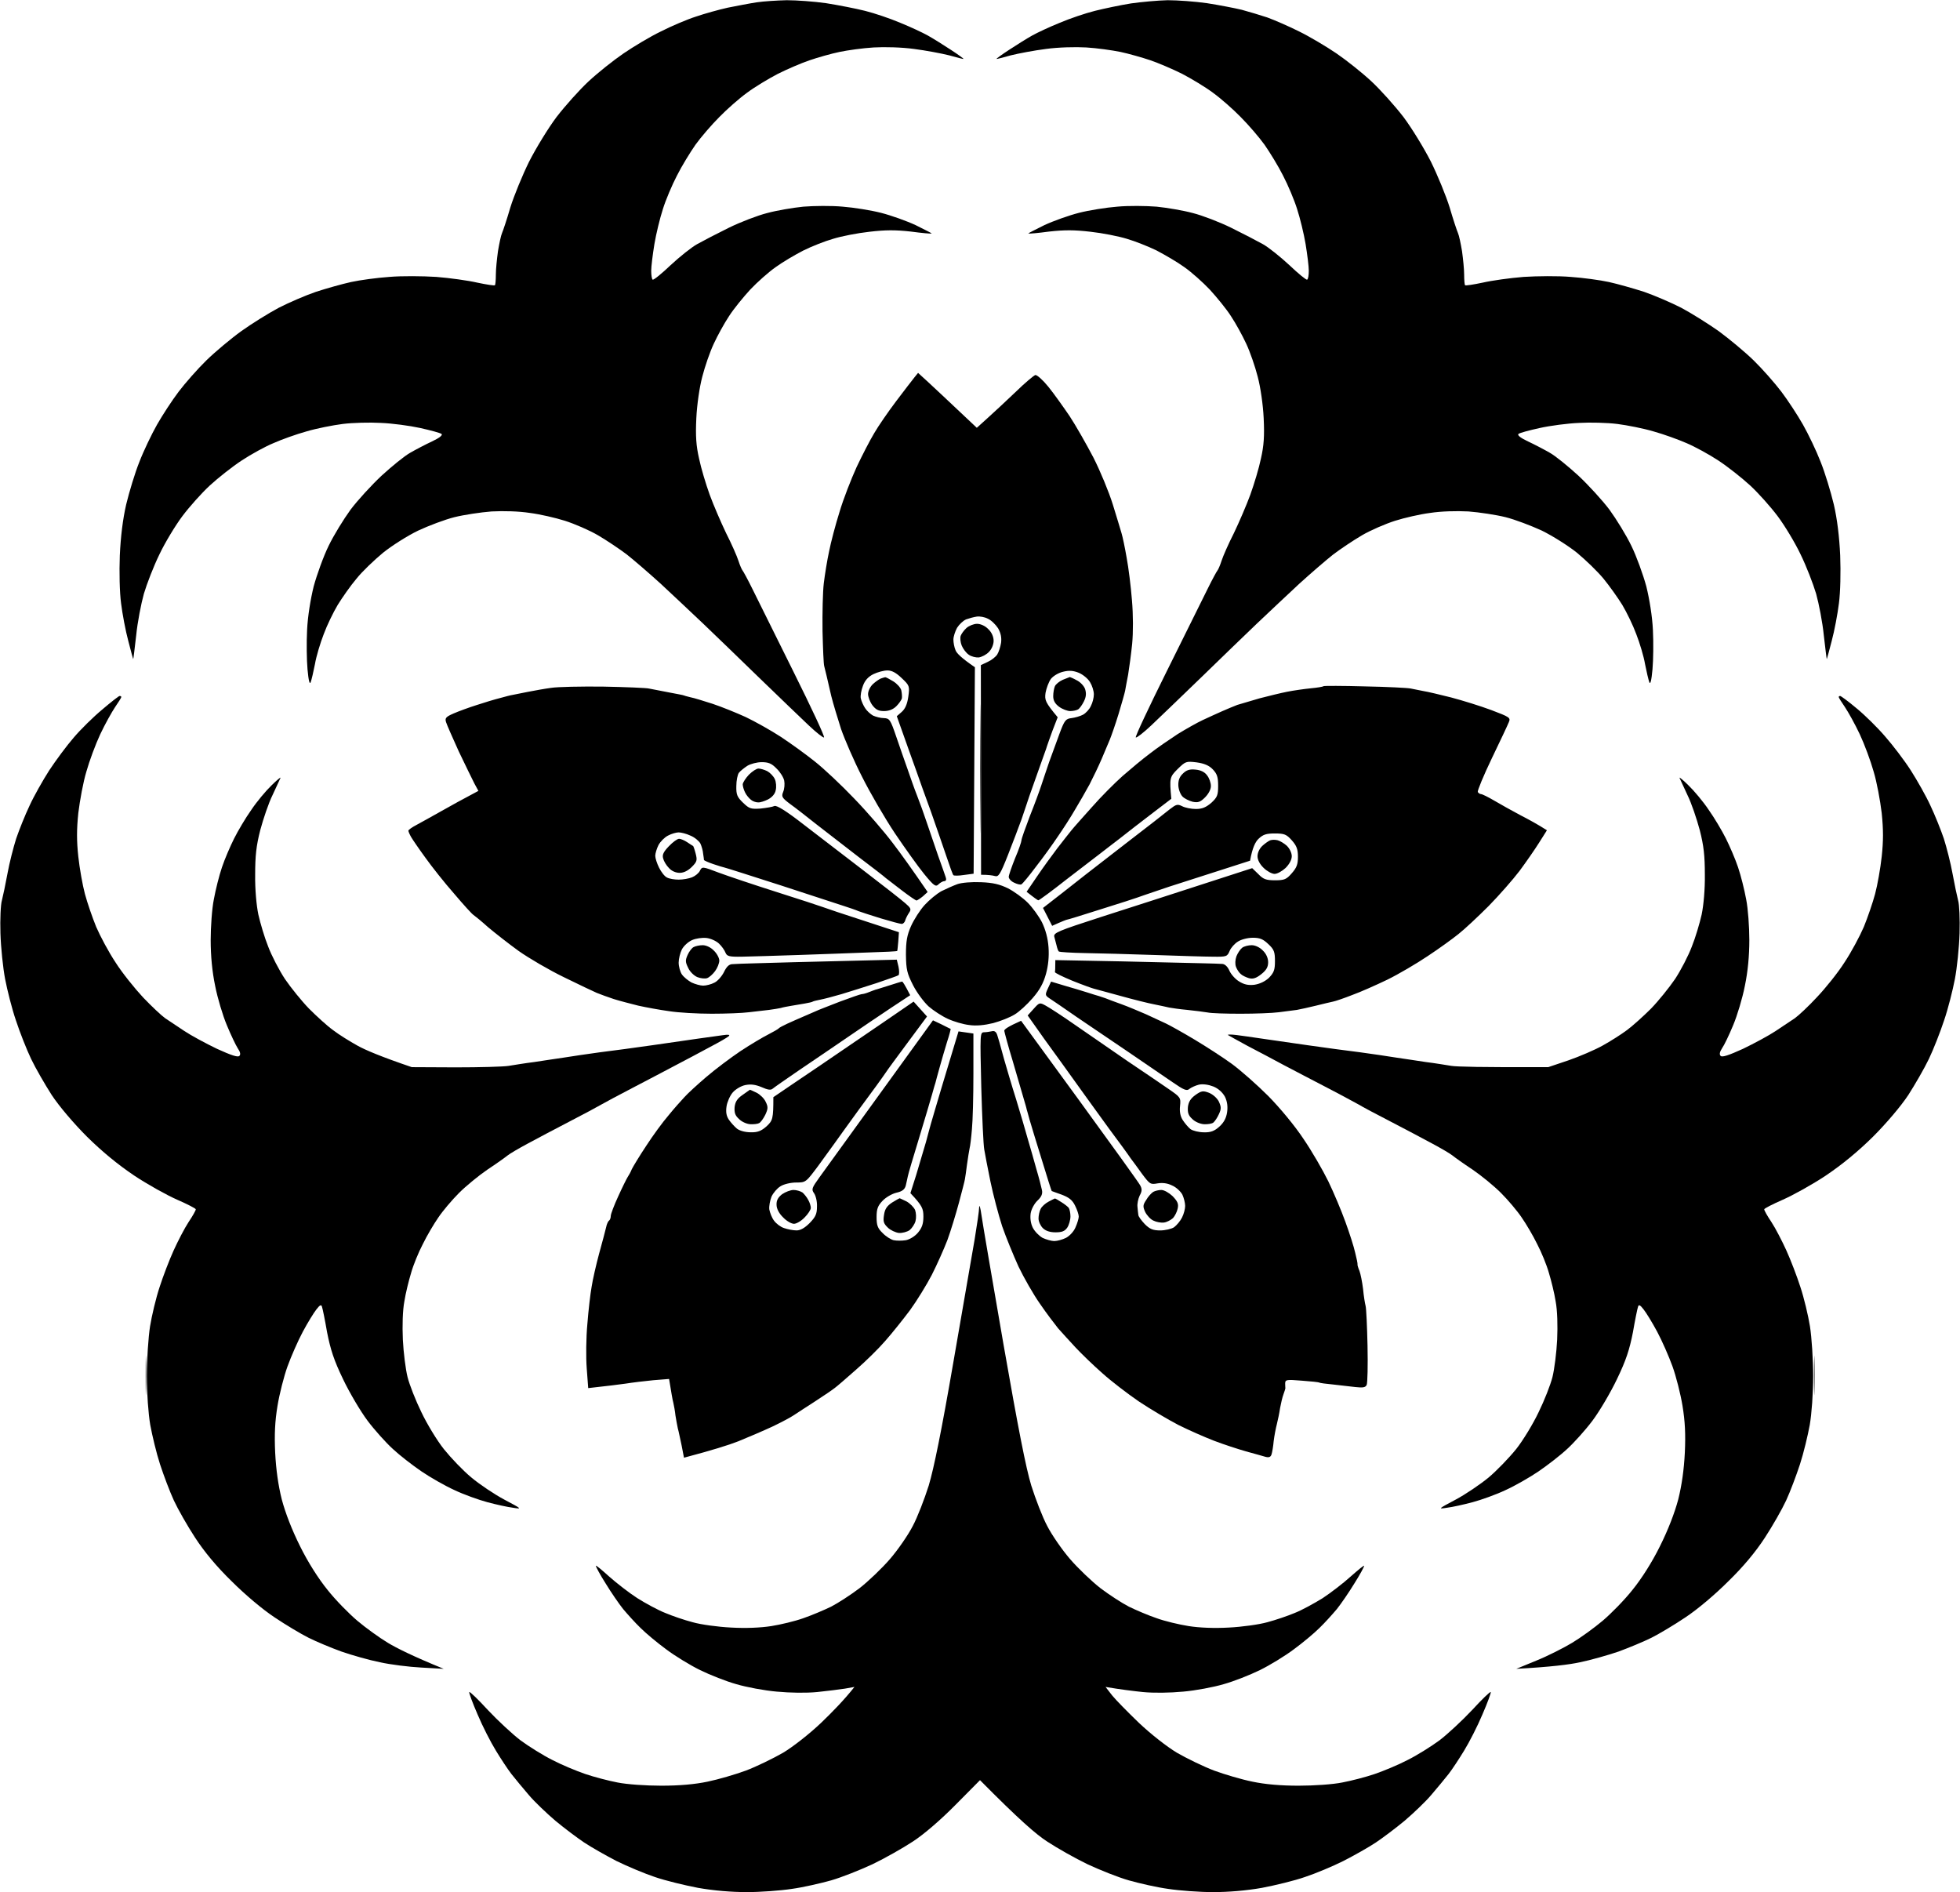
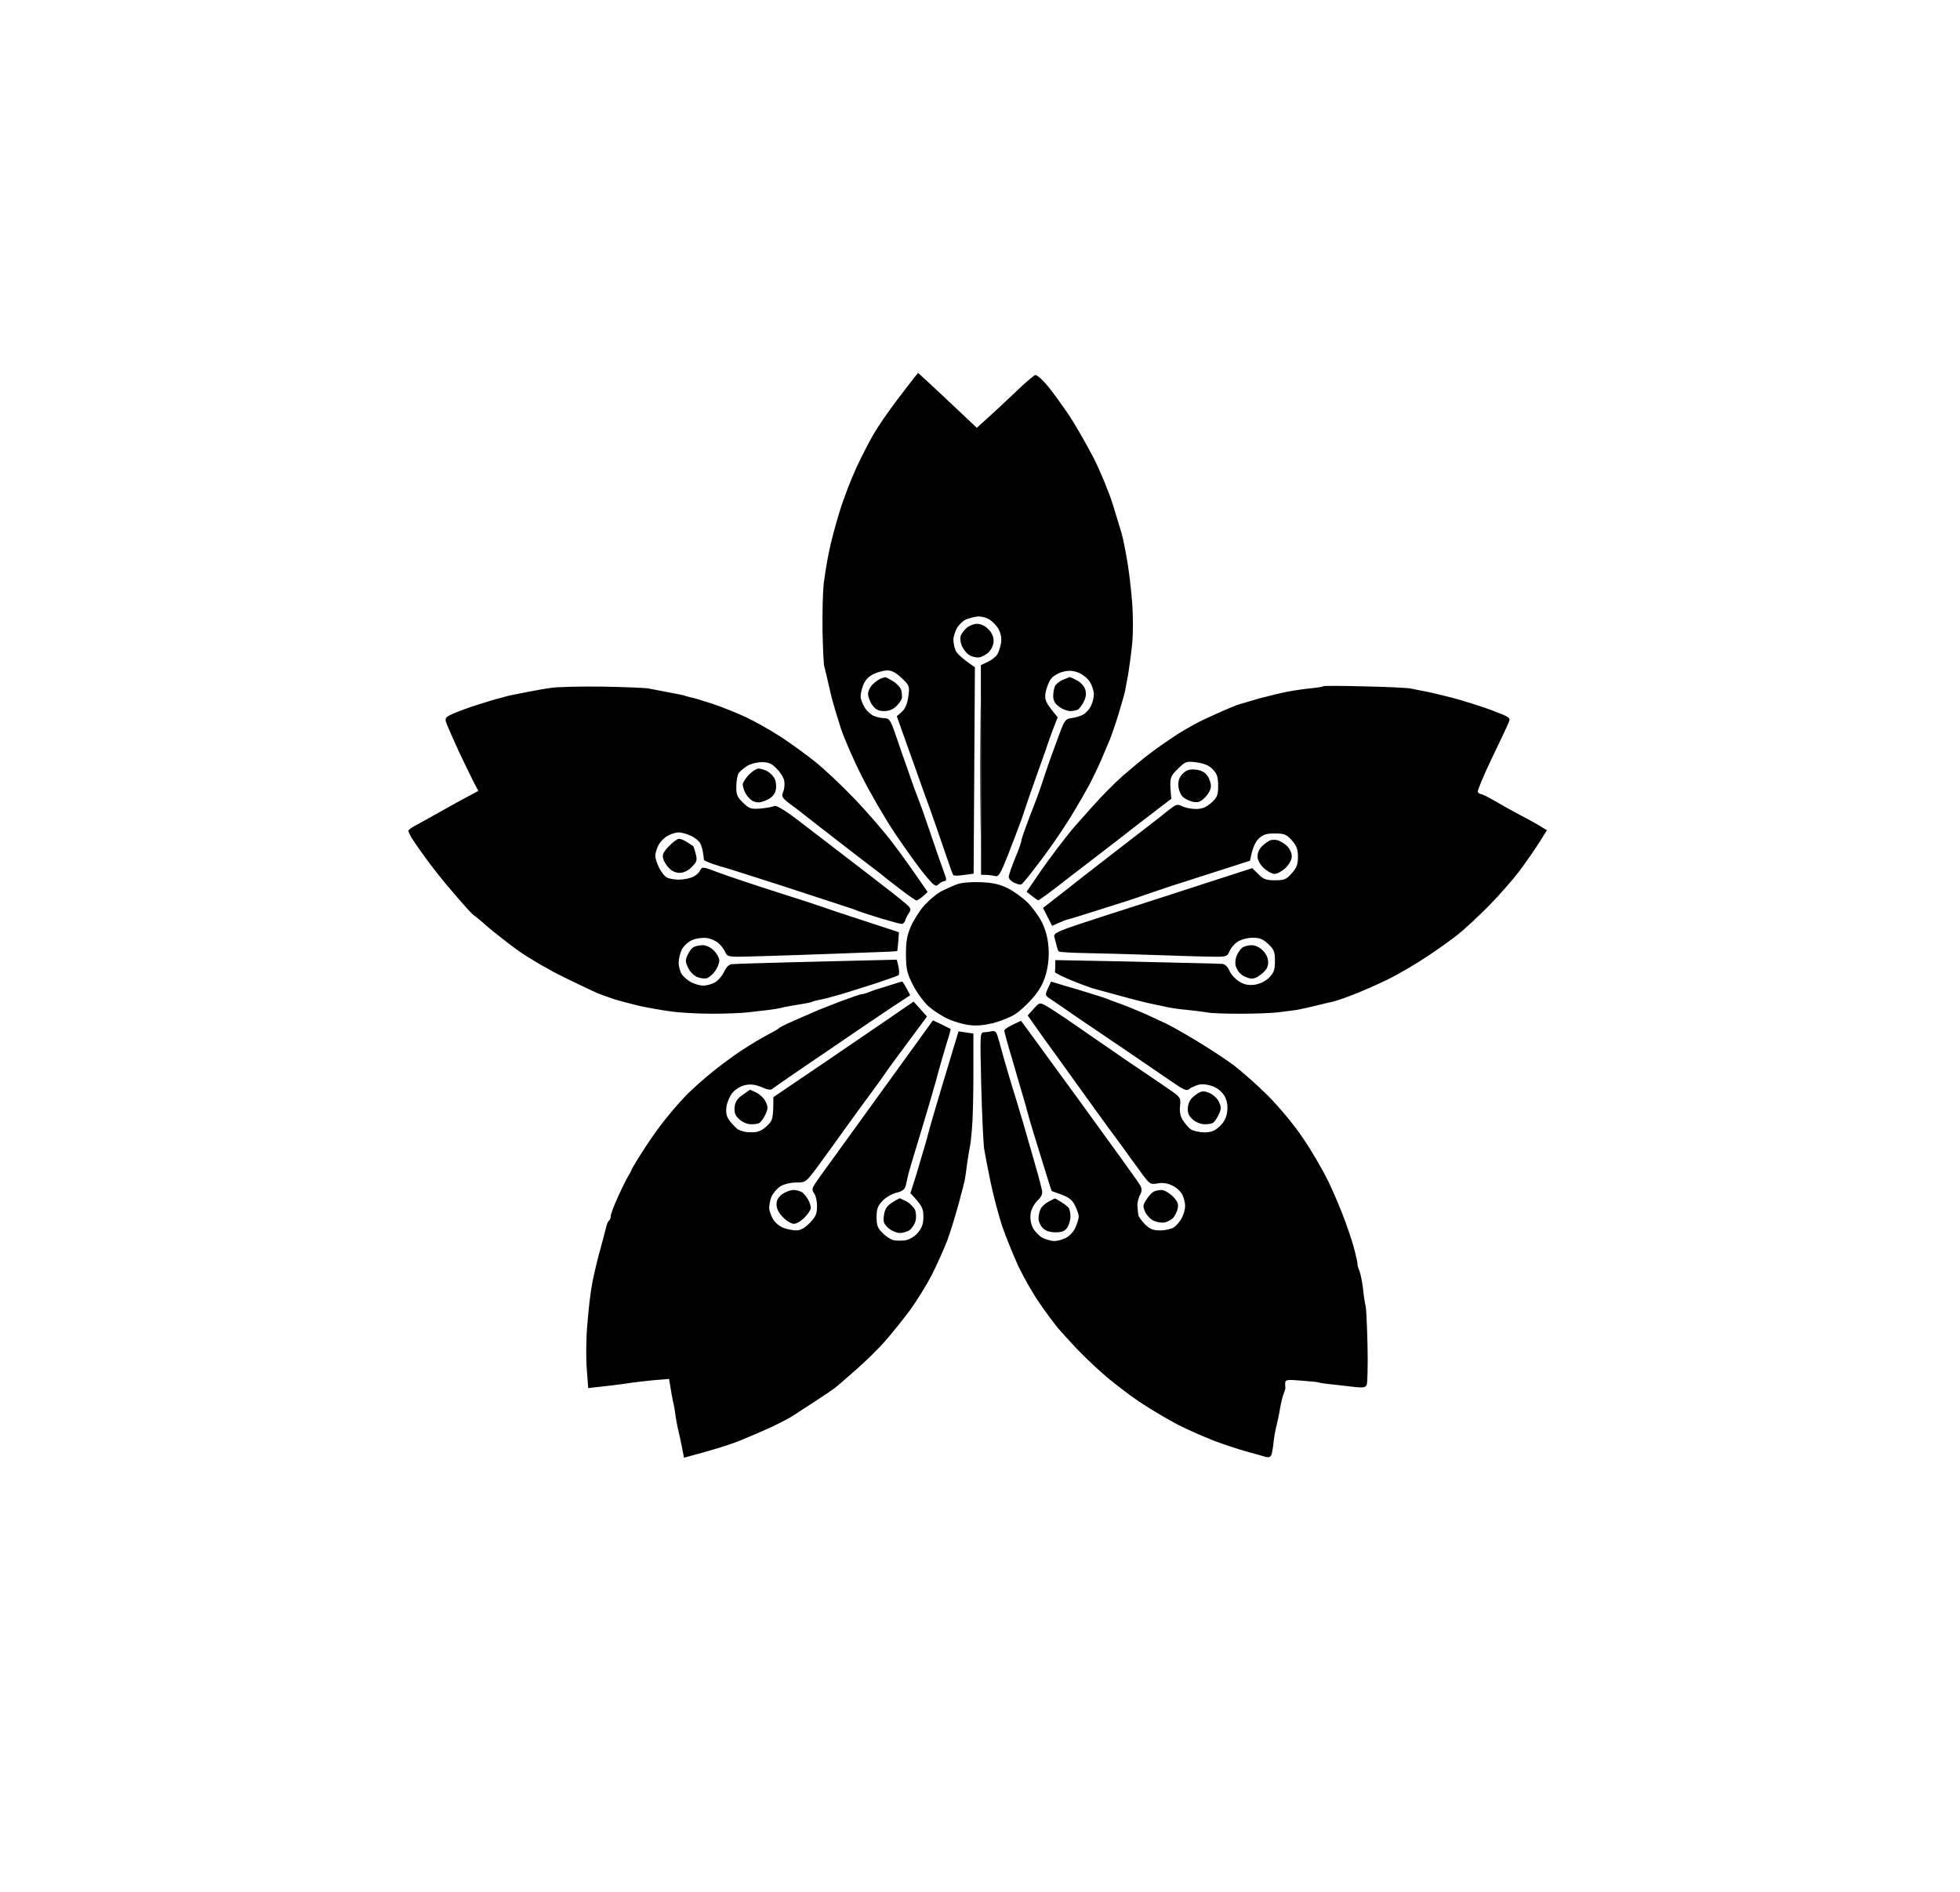
<svg xmlns="http://www.w3.org/2000/svg" version="1.2" viewBox="0 0 921 889" width="921" height="889">
  <style>.a{opacity:1}.b{opacity:.5}.c{opacity:.7}</style>
-   <path class="a" d="m369.7 0.1c4.6 0 12.9 0.6 18.5 1.4 5.7 0.9 13.9 2.5 18.3 3.6 4.4 1.1 11.8 3.6 16.5 5.6 4.7 1.9 10.5 4.6 13 6 2.5 1.4 7.3 4.4 10.8 6.7 3.4 2.2 6.1 4.2 6 4.3-0.2 0.1-3.2-0.7-6.8-1.7-3.6-0.9-11-2.3-16.5-3-5.8-0.8-13.8-1-19-0.7-5 0.3-12.2 1.3-16 2.1-3.9 0.8-10.2 2.6-14 3.9-3.9 1.3-10.6 4.2-15 6.4-4.4 2.3-10.9 6.2-14.5 8.9-3.6 2.6-9.4 7.7-13 11.4-3.6 3.6-8.6 9.4-11.2 13-2.5 3.6-6.5 10.1-8.7 14.5-2.3 4.4-5.3 11.5-6.6 15.7-1.4 4.3-3.2 11.7-4 16.5-0.8 4.9-1.5 10.5-1.5 12.5 0 2.1 0.3 4 0.7 4.2 0.5 0.2 4.2-2.8 8.4-6.8 4.2-3.9 9.8-8.4 12.5-9.9 2.7-1.5 9.4-5 14.9-7.7 5.5-2.7 13.6-5.8 18-6.9 4.4-1.2 12-2.5 17-3 4.9-0.4 13.3-0.5 18.5 0 5.2 0.4 13.3 1.7 18 2.9 4.7 1.2 12 3.8 16.3 5.8 4.2 2.1 7.6 3.8 7.5 3.9-0.2 0.2-4.6-0.2-9.8-0.9-7.3-0.8-11.8-0.8-19.5 0.1-5.5 0.6-13.2 2.1-17 3.3-3.9 1.1-10.2 3.6-14 5.5-3.9 2-9.7 5.4-13 7.8-3.3 2.3-8.7 7.1-12 10.6-3.3 3.6-7.8 9.1-9.9 12.4-2.2 3.3-5.4 9.1-7.2 13-1.8 3.8-4.2 10.8-5.4 15.5-1.3 4.9-2.5 13.1-2.8 19.5-0.4 8.4-0.1 12.9 1.3 19 0.9 4.4 3.2 12 5 17 1.8 4.9 5.3 13 7.7 18 2.5 4.9 5.1 10.8 5.8 13 0.7 2.2 1.6 4.2 1.9 4.5 0.3 0.3 2.5 4.3 4.8 9 2.3 4.7 11 22.1 19.2 38.7 8.3 16.7 14.8 30.5 14.3 30.8-0.4 0.2-3.6-2.3-7.2-5.7-3.6-3.4-14-13.4-23.1-22.2-9.1-8.9-21.1-20.4-26.5-25.6-5.5-5.2-14.4-13.6-19.9-18.7-5.5-5-12.7-11.2-16-13.8-3.3-2.5-9.4-6.6-13.5-9-4.1-2.4-11.1-5.4-15.5-6.8-4.4-1.4-11.8-3.1-16.5-3.7-5.2-0.8-12.2-1-18-0.7-5.2 0.4-13.1 1.6-17.5 2.7-4.4 1.1-12.1 4-17 6.3-5 2.4-12.4 7.1-16.5 10.4-4.1 3.4-9.8 8.8-12.5 12.2-2.8 3.3-6.7 8.9-8.8 12.3-2.1 3.5-5.1 9.7-6.6 13.8-1.6 4.1-3.5 10.4-4.1 14-0.7 3.6-1.6 7.4-2 8.5-0.5 1.3-1-0.6-1.5-6-0.4-4.4-0.5-12.7-0.2-18.5 0.3-6.4 1.6-14.4 3.1-20.5 1.5-5.5 4.6-14.1 7-19 2.4-5 7.1-12.6 10.3-17 3.3-4.4 9.9-11.6 14.6-16 4.8-4.4 10.8-9.3 13.5-10.8 2.6-1.5 7.2-3.9 10.2-5.3 3.4-1.6 5.1-2.9 4.5-3.5-0.6-0.5-5.1-1.7-10-2.8-5-1.1-13.3-2.2-18.5-2.4-5.2-0.3-13.3-0.1-18 0.5-4.7 0.6-12.3 2.1-17 3.5-4.7 1.3-11.7 3.8-15.5 5.5-3.9 1.6-10.6 5.3-15 8.2-4.4 2.9-11.1 8.2-14.9 11.7-3.8 3.5-9.6 10-12.9 14.4-3.3 4.4-8.2 12.5-10.8 18-2.7 5.5-5.9 13.8-7.3 18.5-1.3 4.7-3 13.4-3.6 19.5-0.7 6-1.3 11.1-1.4 11.2 0 0.1-1.1-3.7-2.3-8.5-1.3-4.8-2.8-12.8-3.4-17.7-0.7-5.2-0.9-14.7-0.6-22.5 0.4-8.8 1.4-17.1 3-24 1.4-5.8 4.1-14.8 6.2-20 2-5.2 5.8-13.1 8.3-17.5 2.5-4.4 7-11.3 10.1-15.4 3.1-4.1 9-10.8 13.1-14.8 4.1-4 11.5-10.2 16.5-13.8 4.9-3.5 12.8-8.4 17.5-10.9 4.7-2.4 12.5-5.8 17.5-7.5 4.9-1.6 12.4-3.7 16.5-4.6 4.1-0.9 12.2-2 18-2.4 5.8-0.5 15.7-0.4 22 0 6.3 0.5 15 1.7 19.3 2.7 4.3 0.9 8 1.5 8.3 1.2 0.2-0.3 0.4-2.5 0.4-5 0-2.5 0.5-7.4 1-11 0.6-3.6 1.4-7.4 1.9-8.5 0.5-1.1 2.3-6.5 3.9-12 1.7-5.5 5.7-15.2 8.8-21.5 3.2-6.3 9-15.8 12.9-21 4-5.2 10.8-12.8 15.1-16.8 4.3-4 11.7-9.9 16.4-13.1 4.7-3.2 12.5-7.9 17.5-10.3 4.9-2.5 12.4-5.7 16.5-7 4.1-1.4 10.9-3.3 15-4.2 4.1-0.8 10.2-2 13.5-2.5 3.3-0.5 9.7-0.9 14.2-1zm179 0c4.6 0 12.9 0.6 18.5 1.4 5.7 0.9 13 2.3 16.3 3.1 3.3 0.9 8.7 2.5 12 3.6 3.3 1.2 10 4.1 15 6.6 4.9 2.4 12.8 7.1 17.5 10.3 4.7 3.2 12.1 9.1 16.4 13.1 4.3 4 11.1 11.6 15.1 16.8 3.9 5.2 9.7 14.7 12.9 21 3.1 6.3 7.1 16 8.8 21.5 1.6 5.5 3.4 10.9 3.9 12 0.5 1.1 1.3 4.9 1.9 8.5 0.5 3.6 1 8.5 1 11 0 2.5 0.2 4.7 0.4 5 0.3 0.3 4-0.3 8.3-1.2 4.3-1 13-2.2 19.3-2.7 6.3-0.4 16.2-0.5 22 0 5.8 0.4 13.9 1.5 18 2.4 4.1 0.9 11.5 3 16.5 4.6 4.9 1.7 12.8 5.1 17.5 7.5 4.7 2.5 12.5 7.4 17.5 10.9 4.9 3.6 12.4 9.8 16.5 13.8 4.1 4 10 10.7 13.1 14.8 3.1 4.1 7.6 11 10.1 15.4 2.5 4.4 6.3 12.3 8.3 17.5 2.1 5.2 4.8 14.2 6.2 20 1.6 6.9 2.6 15.2 3 24 0.3 7.8 0.1 17.3-0.6 22.5-0.6 4.9-2.1 12.9-3.4 17.7-1.2 4.8-2.3 8.6-2.3 8.5-0.1-0.1-0.7-5.2-1.4-11.2-0.6-6.1-2.3-14.8-3.6-19.5-1.4-4.7-4.6-13-7.3-18.5-2.6-5.5-7.5-13.6-10.8-18-3.3-4.4-9.1-10.9-12.9-14.4-3.8-3.5-10.5-8.8-14.9-11.7-4.4-2.9-11.2-6.6-15-8.2-3.9-1.7-10.8-4.2-15.5-5.5-4.7-1.4-12.3-2.9-17-3.5-4.7-0.6-12.8-0.8-18-0.5-5.2 0.2-13.6 1.3-18.5 2.4-5 1.1-9.5 2.3-10 2.8-0.6 0.6 1.1 1.9 4.5 3.5 3 1.4 7.6 3.8 10.2 5.3 2.7 1.5 8.7 6.4 13.5 10.8 4.7 4.4 11.3 11.6 14.6 16 3.2 4.4 7.9 12 10.3 17 2.4 4.9 5.5 13.5 7 19 1.5 6.1 2.8 14.1 3.1 20.5 0.3 5.8 0.2 14.1-0.2 18.5-0.5 5.4-1 7.3-1.5 6-0.4-1.1-1.3-4.9-2-8.5-0.6-3.6-2.5-9.9-4.1-14-1.5-4.1-4.5-10.3-6.6-13.8-2.1-3.4-6.1-9-8.8-12.3-2.8-3.4-8.4-8.8-12.5-12.2-4.1-3.3-11.6-8-16.5-10.4-5-2.3-12.6-5.2-17-6.3-4.4-1.1-12.3-2.3-17.5-2.7-5.8-0.3-12.8-0.1-18 0.7-4.7 0.6-12.1 2.3-16.5 3.7-4.4 1.4-11.4 4.4-15.5 6.8-4.1 2.4-10.2 6.5-13.5 9-3.3 2.6-10.5 8.8-16 13.8-5.5 5.1-14.4 13.5-19.9 18.7-5.4 5.2-17.4 16.7-26.5 25.6-9.1 8.8-19.5 18.8-23.1 22.2-3.6 3.4-6.8 5.9-7.3 5.7-0.4-0.3 6.1-14.1 14.4-30.8 8.2-16.6 16.9-34 19.2-38.7 2.3-4.7 4.5-8.7 4.8-9 0.3-0.3 1.2-2.3 1.9-4.5 0.7-2.2 3.3-8.1 5.8-13 2.4-5 5.9-13.1 7.7-18 1.8-5 4.1-12.6 5-17 1.4-6.1 1.7-10.6 1.3-19-0.3-6.4-1.5-14.6-2.8-19.5-1.2-4.7-3.6-11.7-5.4-15.5-1.8-3.9-5-9.7-7.2-13-2.1-3.3-6.6-8.8-9.9-12.4-3.3-3.5-8.7-8.3-12-10.6-3.3-2.4-9.2-5.8-13-7.8-3.9-1.9-10.2-4.4-14-5.5-3.9-1.2-11.5-2.7-17-3.3-7.7-0.9-12.2-0.9-19.5-0.1-5.2 0.7-9.6 1.1-9.8 0.9-0.1-0.1 3.3-1.8 7.5-3.9 4.3-2 11.6-4.6 16.3-5.8 4.7-1.2 12.8-2.5 18-2.9 5.2-0.5 13.5-0.4 18.5 0 4.9 0.5 12.6 1.8 17 3 4.4 1.1 12.5 4.2 18 6.9 5.5 2.7 12.2 6.2 14.9 7.7 2.7 1.5 8.3 6 12.5 9.9 4.2 4 7.9 7 8.3 6.8 0.5-0.2 0.8-2.1 0.8-4.2 0-2-0.7-7.6-1.5-12.5-0.8-4.8-2.6-12.2-4-16.5-1.3-4.2-4.3-11.3-6.6-15.7-2.2-4.4-6.2-10.9-8.7-14.5-2.6-3.6-7.6-9.4-11.2-13-3.6-3.7-9.4-8.8-13-11.4-3.6-2.7-10.1-6.6-14.5-8.9-4.4-2.2-11.2-5.1-15-6.4-3.9-1.3-10.2-3.1-14-3.9-3.9-0.8-11.1-1.8-16-2.1-5.2-0.3-13.2-0.1-19 0.7-5.5 0.7-12.9 2.1-16.5 3-3.6 1-6.6 1.8-6.8 1.7-0.1-0.1 2.6-2.1 6-4.3 3.5-2.3 8.3-5.3 10.8-6.7 2.5-1.4 8.3-4.1 13-6 4.7-2 12.1-4.5 16.5-5.6 4.4-1.1 12-2.7 17-3.5 4.9-0.7 12.7-1.4 17.2-1.5zm-492.5 326.9c0.5 0 0.8 0.2 0.8 0.5 0 0.3-1.3 2.4-2.9 4.7-1.6 2.4-4.8 8.1-7 12.8-2.2 4.7-5.1 12.5-6.5 17.5-1.5 4.9-3.1 13.7-3.8 19.5-0.8 7.8-0.8 13.1 0 20.5 0.6 5.5 2 13.4 3.1 17.5 1.1 4.1 3.5 11.1 5.3 15.5 1.9 4.4 5.9 11.9 9.1 16.7 3.1 4.9 9 12.2 12.9 16.4 4 4.2 8.7 8.6 10.4 9.8 1.7 1.1 5.8 3.9 9 6 3.3 2.2 10.2 5.9 15.4 8.4 6.6 3 9.8 4.1 10.5 3.3q1-1-0.8-3.6c-0.9-1.4-3.2-6.2-5.1-10.8-1.9-4.5-4.4-12.8-5.5-18.5-1.4-6.7-2.1-14.1-2.1-21.5 0-6.1 0.6-14.8 1.5-19.2 0.8-4.4 2.5-11.2 3.8-15 1.3-3.9 3.9-9.9 5.7-13.5 1.8-3.6 5.4-9.7 8.1-13.5 2.6-3.9 6.9-9 9.5-11.5 2.5-2.5 4.5-4.1 4.2-3.5-0.2 0.5-1.9 4.1-3.7 8-1.9 3.8-4.4 11.3-5.8 16.5-1.9 7.4-2.4 12.1-2.4 21-0.1 6.8 0.6 14.4 1.5 18.7 0.9 4 2.9 10.8 4.6 15 1.6 4.3 5.2 11.2 7.9 15.3 2.8 4.1 7.9 10.4 11.3 13.9 3.5 3.5 8.5 8.1 11.3 10.1 2.7 2.1 7.9 5.3 11.5 7.3 3.6 2 10.8 5.1 25.5 10.1l20.5 0.1c11.3 0 22.5-0.3 25-0.7 2.5-0.4 7.9-1.3 12-1.8 4.1-0.6 10.4-1.6 14-2.1 3.6-0.6 11.2-1.7 17-2.5 5.8-0.7 16.8-2.2 24.5-3.3 7.7-1.1 17.4-2.5 21.5-3.1 4.1-0.6 9.3-1.3 11.5-1.6q4-0.6 3 0.4c-0.6 0.6-4.6 2.9-9 5.2-4.4 2.4-11.6 6.2-16 8.5-4.4 2.3-13.4 7.1-20 10.5-6.6 3.4-13.4 7.1-15 8-1.7 1-8.4 4.6-15 8-6.6 3.4-15.4 8.1-19.5 10.3-4.1 2.2-8.4 4.7-9.5 5.6-1.1 0.9-5.3 3.9-9.4 6.6-4.1 2.8-10.1 7.7-13.4 11-3.3 3.3-7.7 8.5-9.7 11.5-2.1 3-5.4 8.6-7.3 12.5-2 3.8-4.5 9.9-5.5 13.5-1.1 3.6-2.6 9.6-3.2 13.5-0.8 4.2-1 11.3-0.7 18 0.3 6 1.3 13.9 2.2 17.5 0.9 3.6 3.8 11 6.5 16.5 2.6 5.5 7.4 13.4 10.6 17.4 3.3 4.1 9 10.1 12.9 13.3 3.8 3.2 10.8 7.9 15.5 10.4 8.3 4.4 8.4 4.5 4 3.8-2.5-0.3-7.9-1.5-12-2.6-4.1-1.1-11.1-3.6-15.5-5.7-4.4-2-11.4-6-15.5-8.8-4.1-2.8-10.2-7.5-13.4-10.5-3.2-2.9-8.6-8.9-11.9-13.3-3.3-4.4-8.5-13.2-11.5-19.5-4.3-8.9-5.9-13.9-7.5-22-1-5.8-2.1-11.2-2.4-12-0.3-1.2-1-0.9-2.6 1.2-1.2 1.5-4.1 6.2-6.4 10.5-2.3 4.3-5.5 11.6-7.2 16.3-1.7 4.7-3.8 13-4.7 18.5-1.2 7.3-1.5 13.3-1.1 22q0.6 12 3.1 22c1.7 6.4 4.8 14.4 8.6 22 3.7 7.5 8.6 15.2 12.9 20.5 3.7 4.7 10.1 11.2 14 14.5 3.9 3.3 10.4 8 14.4 10.4 4 2.4 11.5 6.2 26.2 12.2l-10.5-0.6c-5.8-0.3-14.6-1.4-19.5-2.5-5-1-13.1-3.3-18-5-5-1.8-11.9-4.7-15.5-6.5-3.6-1.8-10.8-6.1-16-9.6-5.6-3.7-13.9-10.7-20.1-16.9-7.1-6.9-12.9-13.9-17.2-20.5-3.6-5.5-8.1-13.4-10-17.5-1.9-4.1-4.8-11.8-6.5-17-1.7-5.2-3.7-13.6-4.6-18.5-0.9-5.3-1.6-14.7-1.6-23 0-7.7 0.7-18.2 1.5-23.3 0.8-5 2.8-13.4 4.5-18.5 1.6-5 4.6-12.8 6.6-17.2 2-4.4 5.1-10.4 7-13.3 1.9-2.8 3.4-5.5 3.4-6 0-0.4-3.9-2.4-8.7-4.5-4.8-2.1-14-7.2-20.3-11.4-7.7-5.2-15-11.2-22.1-18.2-6.2-6.2-13.1-14.3-16.6-19.6-3.2-5-7.6-12.6-9.7-17-2.1-4.4-5.3-12.5-7.1-18-1.9-5.5-4.1-14.3-5.1-19.5-1-5.2-2-14.9-2.2-21.5-0.2-6.6 0.1-13.6 0.7-15.5 0.5-1.9 1.7-7.6 2.6-12.5 0.9-5 2.8-12.4 4.1-16.5 1.4-4.1 4.2-11.1 6.3-15.5 2-4.4 6.2-11.8 9.2-16.5 3.1-4.7 8.2-11.6 11.5-15.4 3.2-3.8 9.3-9.8 13.4-13.2 4.1-3.5 7.8-6.4 8.2-6.4zm808.5 0c0.5 0.1 3.9 2.6 7.7 5.8 3.8 3.1 9.9 9.1 13.4 13.2 3.6 4.1 9.1 11.3 12.1 16 3 4.7 7.2 12.1 9.2 16.5 2.1 4.4 4.9 11.4 6.3 15.5 1.3 4.1 3.2 11.5 4.1 16.5 0.9 4.9 2.1 10.6 2.6 12.5 0.6 1.9 0.9 8.9 0.7 15.5-0.2 6.6-1.2 16.3-2.2 21.5-1 5.2-3.2 14-5.1 19.5-1.8 5.5-5 13.6-7.1 18-2.1 4.4-6.5 12-9.7 17-3.5 5.3-10.4 13.4-16.6 19.6-7.1 7-14.4 13-22.1 18.2-6.3 4.2-15.5 9.3-20.3 11.4-4.8 2.1-8.7 4.1-8.7 4.5 0 0.5 1.5 3.2 3.4 6 1.9 2.9 5 8.9 7 13.3 2 4.4 5 12.2 6.6 17.2 1.7 5.1 3.7 13.5 4.5 18.5 0.8 5.1 1.5 15.6 1.5 23.3 0 8.3-0.7 17.7-1.6 23-0.9 4.9-2.9 13.3-4.6 18.5-1.7 5.2-4.6 12.9-6.5 17-1.9 4.1-6.4 12-10 17.5-4.3 6.6-10.1 13.6-17.2 20.5-6.2 6.2-14.5 13.2-20.1 16.9-5.2 3.5-12.4 7.8-16 9.6-3.6 1.8-10.6 4.7-15.5 6.5-5 1.7-13.1 4-18 5-5 1.1-13.7 2.2-30 3.1l9.5-3.9c5.2-2.1 12.7-5.9 16.7-8.3 4-2.4 10.5-7.1 14.4-10.4 3.9-3.3 10.3-9.8 14-14.5 4.3-5.3 9.2-13 12.9-20.5 3.8-7.6 6.9-15.6 8.6-22q2.5-10 3.1-22c0.4-8.7 0.1-14.7-1.1-22-0.9-5.5-3-13.8-4.7-18.5-1.7-4.7-4.9-12-7.2-16.3-2.3-4.3-5.2-9-6.4-10.5-1.6-2.1-2.3-2.4-2.6-1.2-0.3 0.8-1.4 6.2-2.4 12-1.6 8.1-3.2 13.1-7.5 22-3 6.3-8.2 15.1-11.5 19.5-3.3 4.4-8.7 10.4-11.9 13.3-3.2 3-9.3 7.7-13.4 10.5-4.1 2.8-11.1 6.8-15.5 8.8-4.4 2.1-11.4 4.6-15.5 5.7-4.1 1.1-9.5 2.3-12 2.6-4.4 0.7-4.3 0.6 4-3.8 4.7-2.5 11.6-7.2 15.5-10.4 3.8-3.2 9.6-9.2 12.9-13.3 3.2-4 8-11.9 10.6-17.4 2.7-5.5 5.6-12.9 6.5-16.5 0.9-3.6 1.9-11.5 2.2-17.5 0.3-6.7 0.1-13.8-0.7-18-0.6-3.9-2.1-9.9-3.2-13.5-1-3.6-3.5-9.7-5.5-13.5-1.9-3.9-5.2-9.5-7.3-12.5-2-3-6.4-8.2-9.7-11.5-3.3-3.3-9.3-8.2-13.4-11-4.1-2.7-8.3-5.7-9.4-6.6-1.1-0.9-5.4-3.4-9.5-5.6-4.1-2.2-12.9-6.9-19.5-10.3-6.6-3.4-13.4-7-15-8-1.7-0.9-8.4-4.6-15-8-6.6-3.4-15.7-8.2-20.3-10.6-4.5-2.4-12.1-6.5-17-9-4.8-2.6-8.9-4.9-9.2-5.1-0.3-0.3 1.5-0.3 4 0 2.5 0.3 7.9 1.1 12 1.7 4.1 0.6 13.8 2 21.5 3.1 7.7 1.1 18.7 2.6 24.5 3.3 5.8 0.8 13.4 1.9 17 2.5 3.6 0.5 9.9 1.5 14 2.1 4.1 0.5 9.5 1.4 12 1.8 2.5 0.4 13.7 0.7 45.5 0.6l9.5-3.2c5.2-1.8 12.4-4.9 16-6.9 3.6-2 8.7-5.2 11.5-7.3 2.7-2 7.8-6.6 11.3-10.1 3.4-3.5 8.5-9.8 11.3-13.9 2.7-4.1 6.3-11 7.9-15.3 1.7-4.2 3.7-11 4.6-15 0.9-4.3 1.6-11.9 1.5-18.7 0-8.9-0.5-13.6-2.4-21-1.4-5.2-3.9-12.7-5.8-16.5-1.8-3.9-3.5-7.5-3.7-8-0.3-0.6 1.7 1 4.2 3.5 2.6 2.5 6.9 7.6 9.5 11.5 2.7 3.8 6.3 9.9 8.1 13.5 1.8 3.6 4.4 9.6 5.7 13.5 1.3 3.8 3 10.6 3.8 15 0.9 4.4 1.5 13.1 1.5 19.2 0 7.4-0.7 14.8-2.1 21.5-1.1 5.7-3.6 14-5.5 18.5-1.9 4.6-4.2 9.4-5.2 10.8q-1.7 2.6-0.7 3.6c0.7 0.8 3.9-0.3 10.5-3.3 5.2-2.5 12.1-6.2 15.4-8.4 3.2-2.1 7.3-4.9 9-6 1.7-1.2 6.4-5.6 10.3-9.8 4-4.2 9.9-11.5 13-16.4 3.2-4.8 7.2-12.3 9.1-16.7 1.8-4.4 4.2-11.4 5.3-15.5 1.1-4.1 2.5-12 3.1-17.5 0.8-7.4 0.8-12.7 0-20.5-0.7-5.8-2.3-14.6-3.8-19.5-1.4-5-4.3-12.8-6.5-17.5-2.2-4.7-5.4-10.4-7-12.8-1.6-2.3-2.9-4.4-2.9-4.7 0-0.3 0.3-0.5 0.7-0.5zm-403.5 244c0.5 3.6 5.2 31 10.4 61 6.8 38.9 10.5 57.8 13 66 2 6.3 5.3 14.9 7.5 19 2.1 4.1 6.9 11.1 10.7 15.5 3.8 4.4 10.2 10.5 14.3 13.7 4.1 3.1 10.1 7 13.4 8.7 3.3 1.6 9.1 4.1 13 5.4 3.8 1.4 10.6 3 15 3.7 5 0.8 12.1 1.1 19 0.7 6-0.3 14.1-1.4 18-2.5 3.8-1 9.7-3 13-4.4 3.3-1.3 9.1-4.5 13-6.9 3.8-2.5 9.8-7.1 13.2-10.2 3.5-3.1 6.3-5.4 6.3-5 0 0.5-2 4.2-4.6 8.3-2.5 4.1-6.2 9.5-8.2 12-2.1 2.5-5.7 6.5-8.2 8.9-2.5 2.5-7.9 7-12 10-4.1 3.1-11.3 7.5-16 9.8-4.7 2.3-12.3 5.3-17 6.6-4.7 1.4-13.2 3-19 3.5-6.3 0.6-13.9 0.7-19 0.2-4.7-0.5-10.5-1.2-17.5-2.4l3.1 4c1.7 2.1 7.4 7.9 12.6 12.9 5.5 5.2 13 11.1 17.8 14 4.7 2.7 12.5 6.5 17.5 8.4 4.9 1.8 13 4.2 18 5.2q9 1.9 21.7 1.9c7.3 0 16.1-0.6 20.5-1.5 4.3-0.8 11.2-2.6 15.3-4 4.1-1.4 11.1-4.3 15.5-6.6 4.4-2.2 11.1-6.4 14.9-9.2 3.8-2.9 10.7-9.3 15.3-14.2 4.6-5 8.5-8.8 8.8-8.5 0.2 0.3-1.5 5-3.9 10.5-2.3 5.5-6.2 13.1-8.6 17-2.3 3.8-5.6 8.8-7.3 11-1.7 2.2-5.4 6.6-8.2 9.9-2.7 3.2-8.4 8.6-12.5 12.1-4.1 3.4-10.2 8-13.5 10.2-3.3 2.2-10.2 6.1-15.3 8.7-5 2.5-13.1 5.9-18 7.5-4.8 1.7-13.9 3.9-20.2 5.1-7.3 1.3-15.7 2-23 2-6.3 0-15.8-0.7-21-1.5-5.2-0.7-13.6-2.6-18.5-4-5-1.4-13.7-4.9-19.5-7.6-5.8-2.8-14.3-7.6-19-10.7-5.1-3.3-13.1-10.2-31.5-28.8l-11.5 11.6c-6.9 7-14.9 13.9-20 17.2-4.7 3.1-13.2 7.9-19 10.7-5.8 2.7-14.6 6.2-19.5 7.6-5 1.4-13.3 3.3-18.5 4-5.2 0.8-14.7 1.5-21 1.5-7.3 0-15.7-0.7-23-2-6.3-1.2-15.4-3.4-20.3-5.1-4.8-1.6-12.9-5-18-7.5-5-2.6-11.9-6.5-15.2-8.7-3.3-2.2-9.4-6.8-13.5-10.2-4.1-3.5-9.8-8.9-12.5-12.1-2.8-3.3-6.5-7.7-8.2-9.9-1.7-2.2-5-7.2-7.3-11-2.4-3.9-6.3-11.5-8.6-17-2.4-5.5-4.1-10.2-3.9-10.5 0.3-0.3 4.2 3.5 8.8 8.5 4.6 4.9 11.5 11.3 15.3 14.2 3.8 2.8 10.5 7 14.9 9.2 4.4 2.3 11.4 5.2 15.5 6.6 4.1 1.4 11 3.2 15.2 4 4.5 0.9 13.3 1.5 20.5 1.5q12.8 0 21.8-1.9c4.9-1 13.1-3.4 18-5.2 5-1.9 12.8-5.7 17.5-8.4 4.8-2.9 12.3-8.8 17.8-14 5.2-5 10.9-10.8 15.7-16.9l-4.5 0.8c-2.5 0.4-8.3 1.1-13 1.6-5.1 0.5-12.7 0.4-19-0.2-5.8-0.5-14.3-2.1-19-3.5-4.7-1.3-12.3-4.3-17-6.6-4.7-2.3-11.9-6.7-16-9.8-4.1-3-9.5-7.5-12-10-2.5-2.4-6.1-6.4-8.2-8.9-2-2.5-5.7-7.9-8.2-12-2.6-4.1-4.6-7.8-4.6-8.3 0-0.4 2.8 1.9 6.2 5 3.5 3.1 9.4 7.7 13.3 10.2 3.8 2.4 9.7 5.6 13 6.9 3.3 1.4 9.1 3.4 13 4.4 3.8 1.1 11.9 2.2 18 2.5 6.9 0.4 14 0.1 19-0.7 4.4-0.7 11.1-2.3 15-3.7 3.8-1.3 9.7-3.8 13-5.4 3.3-1.7 9.3-5.6 13.4-8.7 4.1-3.2 10.5-9.3 14.3-13.7 3.8-4.4 8.6-11.4 10.7-15.5 2.2-4.1 5.5-12.7 7.5-19 2.4-8 6-25.6 11.5-57.5 4.4-25.3 8.9-51.5 10.1-58.3 1.1-6.7 2.1-13.4 2.1-15 0.1-1.5 0.6 0.2 1.1 3.8z" />
-   <path class="b" d="m68.7 638.5c0.2 3.8 0.2 10.6 0 15-0.1 4.4-0.3 1.2-0.3-7 0-8.3 0.2-11.9 0.3-8zm784 0c0.2 3.8 0.2 10.6 0 15-0.1 4.4-0.3 1.2-0.3-7 0-8.3 0.2-11.9 0.3-8z" />
  <path fill-rule="evenodd" class="a" d="m431.4 175.2l4.6 4.2c2.5 2.3 8.7 8.1 23 21.6l5.2-4.7c2.9-2.6 8.8-8.1 13.1-12.2 4.3-4.2 8.5-7.7 9.2-7.9 0.8-0.1 3.6 2.4 6.1 5.5 2.6 3.2 7 9.4 10 13.8 2.9 4.4 7.9 13.2 11.2 19.5 3.2 6.3 7.3 16.2 9.1 22 1.8 5.8 3.6 11.8 4.1 13.5 0.5 1.6 1.6 6.8 2.4 11.5 0.9 4.7 2 13.7 2.5 20 0.6 6.9 0.6 15.1 0.1 20.5-0.5 4.9-1.4 11.5-1.9 14.5-0.6 3-1.2 6.4-1.4 7.5-0.2 1.1-1.6 6-3.1 11-1.5 4.9-3.4 10.3-4.1 12-0.7 1.6-2.4 5.7-3.8 9-1.4 3.3-4 8.7-5.7 12-1.8 3.3-4.9 8.7-6.9 12-1.9 3.3-5.5 8.9-8 12.5-2.4 3.6-7 10-10.3 14.2-3.2 4.3-6.3 8-6.8 8.3-0.6 0.3-2.1-0.1-3.5-0.8-1.4-0.6-2.5-1.9-2.5-2.7 0-0.8 1.4-4.8 3-8.8 1.7-3.9 3-7.8 3-8.5 0-0.6 1.8-5.7 3.9-11.2 2.2-5.5 4.6-12 5.4-14.5 0.8-2.5 2.5-7.4 3.7-11 1.3-3.6 3.5-9.6 4.9-13.4 2.3-6.2 2.9-6.9 5.6-7.2 1.6-0.2 4.1-0.9 5.4-1.6 1.3-0.7 3-2.5 3.7-4.1 0.8-1.5 1.4-3.9 1.4-5.5 0-1.5-0.8-4.1-1.8-5.7-1-1.7-3.4-3.6-5.3-4.4-2.5-1-4.5-1.2-7.3-0.5-2.2 0.5-4.7 2-5.8 3.4-1 1.4-2.1 4.3-2.5 6.5-0.5 3.5-0.1 4.5 5.7 11.5l-2.4 6.2c-1.3 3.5-2.4 6.7-2.6 7.3-0.1 0.5-0.7 2.1-1.2 3.5-0.5 1.4-1.9 5.4-3.2 9-1.3 3.6-3 8.5-3.9 11-0.8 2.5-2.5 7.4-3.7 11-1.3 3.6-4.2 11.2-6.4 16.8-3.6 9.1-4.4 10.3-6.1 9.8-1.1-0.3-3-0.6-6.5-0.6l-0.1-98.5 3.2-1.5c1.8-0.8 3.8-2.4 4.5-3.5 0.7-1.1 1.5-3.6 1.8-5.5 0.3-2.4-0.1-4.5-1.4-6.8-1.1-1.7-3.2-3.8-4.8-4.5-1.5-0.8-3.8-1.2-5.2-1-1.4 0.2-3.6 0.8-5 1.3-1.4 0.6-3.3 2.4-4.3 4-0.9 1.7-1.7 4.1-1.7 5.5 0 1.4 0.4 3.6 1 5 0.5 1.4 2.8 3.7 9.1 8l-0.6 97-4.5 0.6c-2.5 0.4-4.7 0.4-5 0.1-0.3-0.2-1.7-4.1-3.2-8.6-1.5-4.4-4.8-14-7.3-21.1-2.6-7.2-5.8-15.9-7-19.5-1.3-3.6-3.9-10.8-9.1-25.5l2.3-2c1.6-1.4 2.6-3.6 3.1-7.1 0.7-5 0.6-5.3-3.1-8.8-2.6-2.5-4.6-3.6-6.7-3.6-1.7 0-4.6 0.8-6.5 1.7-2.5 1.2-4.1 3-5 5.5-0.8 2.1-1.3 4.8-1 6 0.3 1.3 1.2 3.3 2 4.5 0.8 1.3 2.5 2.8 3.7 3.5 1.3 0.6 3.6 1.2 5.1 1.2 2.7 0.1 3.1 0.7 5.8 8.6 1.6 4.7 4 11.6 5.4 15.5 1.3 3.8 3.3 9.5 4.5 12.5 1.2 3 3.2 8.6 4.5 12.5 1.3 3.8 3.7 10.8 5.3 15.5 1.7 4.7 3.3 9.3 3.6 10.2 0.4 1.1 0.1 1.8-0.7 1.8-0.6 0-1.9 0.7-2.7 1.5-1.3 1.3-2.1 0.8-6.7-4.8-2.8-3.4-9-12.1-13.8-19.2-4.8-7.2-11.7-19.1-15.4-26.5-3.8-7.4-8.2-17.6-9.9-22.5-1.6-5-3.7-11.9-4.6-15.5-0.8-3.6-1.8-7.9-2.2-9.5-0.4-1.7-0.9-3.7-1.1-4.5-0.3-0.8-0.6-8.3-0.8-16.5-0.1-8.3 0.1-18.4 0.6-22.5 0.5-4.1 1.6-10.9 2.5-15 0.8-4.1 3-12.5 4.9-18.5 1.8-6.1 5.5-15.5 8-21 2.6-5.5 6.3-12.7 8.3-16 1.9-3.3 6.6-10.1 10.3-15 3.8-5 7.6-10 8.6-11.2zm27.7 117.9c1.7 0 3.9 1 5.3 2.5 1.6 1.5 2.5 3.6 2.5 5.5 0 1.7-0.9 3.9-2.2 5.2-1.2 1.3-3.4 2.4-4.8 2.6-1.3 0.1-3.5-0.4-4.7-1.3-1.2-0.8-2.7-2.8-3.3-4.3-0.6-1.5-0.8-3.5-0.5-4.5 0.3-0.9 1.5-2.6 2.7-3.7 1.2-1.1 3.5-2 5-2zm-43.2 25.1c0.3-0.1 2 0.8 3.8 1.9 1.8 1.1 3.5 3 3.8 4.2 0.3 1.3 0.4 2.9 0.3 3.8-0.2 0.8-1.4 2.5-2.6 3.7-1.5 1.5-3.5 2.3-5.8 2.3-2.6 0-3.9-0.7-5.5-2.8-1.1-1.5-2-3.9-2-5.2 0-1.4 1-3.5 2.3-4.7 1.2-1.1 2.9-2.3 3.7-2.6 0.9-0.3 1.8-0.6 2-0.6zm86.8-0.1c0.1 0 1.6 0.6 3.2 1.5 1.7 0.8 3.5 2.7 4 4.2 0.6 2 0.5 3.6-0.6 5.8-0.8 1.6-2 3.3-2.7 3.7-0.6 0.4-2.3 0.8-3.7 0.8-1.3 0-3.7-0.9-5.2-2-1.9-1.4-2.8-2.9-2.8-5 0-1.7 0.4-3.8 0.8-4.7 0.4-0.9 2.1-2.3 3.7-3 1.7-0.7 3.2-1.3 3.3-1.3zm-219.3 4.5c10.5 0.2 20.2 0.6 21.5 0.9 1.4 0.3 5.6 1.1 9.3 1.8 3.7 0.7 6.9 1.3 7 1.4 0.1 0.1 1.6 0.5 3.2 0.9 1.7 0.3 6.4 1.8 10.5 3.1 4.2 1.4 11.1 4.2 15.5 6.2 4.4 2.1 11.9 6.3 16.5 9.3 4.7 3.1 11.9 8.3 16 11.6 4.2 3.3 12.5 11.1 18.5 17.4 6.1 6.3 14.2 15.7 18.1 20.9 4 5.2 9.2 12.5 16.4 23l-2.2 2c-1.2 1-2.6 1.9-3 2-0.4 0-3.6-2.2-7-4.8-3.4-2.6-6.7-5.2-7.4-5.7-0.6-0.6-6.4-5.1-12.9-10-6.5-5-15.4-11.9-19.9-15.4-4.4-3.5-9.9-7.8-12.3-9.5-3.7-2.8-4.1-3.4-3.2-5.6 0.6-1.4 0.8-3.8 0.5-5.3-0.3-1.5-1.9-4.1-3.6-5.7-2.3-2.4-3.8-3-7-3-2.2 0-5.2 0.8-6.7 1.7-1.5 1-3.3 2.4-4 3.3-0.6 0.8-1.2 3.6-1.2 6.2-0.1 4.1 0.4 5.2 3.2 7.9 2.9 2.8 3.7 3 8.2 2.7 2.8-0.3 5.7-0.8 6.5-1.2 1.1-0.4 5.5 2.3 13.6 8.6 6.7 5.1 19.4 14.9 28.4 21.8 8.9 6.8 17.7 13.7 19.4 15.2 2.7 2.3 3 2.9 1.9 4.5-0.7 1-1.5 2.6-1.8 3.5-0.2 1-1 1.8-1.7 1.8-0.7 0-5.1-1.2-9.8-2.6-4.6-1.4-9.4-3-10.5-3.4-1.1-0.5-4-1.5-6.5-2.3-2.4-0.8-15.9-5.2-30-9.8-14-4.5-25.9-8.3-26.5-8.4-0.5-0.1-2.9-0.8-5.2-1.6-2.4-0.8-4.3-1.7-4.4-1.9 0-0.3-0.2-1.7-0.4-3-0.1-1.4-0.7-3.5-1.3-4.8-0.7-1.2-2.7-2.9-4.7-3.7-1.9-0.9-4.4-1.5-5.5-1.5-1.1 0-3.3 0.6-5 1.5-1.6 0.8-3.6 2.8-4.5 4.5-0.8 1.6-1.5 3.9-1.5 5 0 1.1 0.8 3.6 1.8 5.6 1 2 2.6 4.1 3.7 4.6 1.1 0.6 3.6 1 5.5 1 2 0 4.8-0.5 6.3-1.1 1.5-0.6 3.2-2 3.7-3.1 1-2 1.2-2 8.8 0.9 4.3 1.6 16.5 5.7 27.2 9.1 10.8 3.4 20.4 6.6 21.5 7 1.1 0.4 4.3 1.5 7 2.4 2.8 0.9 10.4 3.4 29 9.5l-0.3 4.3c-0.2 2.3-0.4 4.4-0.5 4.5-0.1 0.2-6 0.5-13.2 0.7-7.1 0.3-22 0.8-33 1.2-11 0.4-23.1 0.7-26.8 0.8-6 0.1-7-0.2-7.7-1.9-0.4-1.1-1.8-3.1-3.1-4.3-1.3-1.2-3.9-2.4-5.9-2.6-1.9-0.2-4.9 0.2-6.7 1-1.8 0.8-3.9 2.7-4.8 4.4-0.8 1.6-1.5 4.4-1.5 6.2 0 1.8 0.7 4.3 1.5 5.5 0.9 1.3 2.9 2.9 4.5 3.8 1.7 0.8 4.2 1.5 5.5 1.5 1.4 0 3.8-0.6 5.3-1.4 1.5-0.7 3.5-3 4.5-5 1.2-2.5 2.4-3.7 4-3.7 1.2-0.1 6.1-0.3 10.7-0.4 4.7-0.2 21.6-0.6 66.5-1.7l0.8 3.3c0.4 1.9 0.4 3.6 0 4-0.4 0.3-5 1.9-10.3 3.7-5.2 1.7-12.6 4-16.5 5.2-3.8 1.1-8.3 2.3-10 2.6-1.6 0.3-3.2 0.7-3.5 0.9-0.2 0.2-1.9 0.6-3.7 0.9-1.8 0.3-4.7 0.8-6.5 1.1-1.8 0.3-3.9 0.7-4.8 1-0.8 0.2-3.3 0.6-5.5 0.9-2.2 0.2-6.4 0.8-9.5 1.1-3 0.4-10.9 0.7-17.5 0.7-6.6 0-15.6-0.5-20-1.2-4.4-0.6-10.9-1.8-14.5-2.6-3.5-0.9-8.7-2.2-11.5-3.1-2.7-0.9-6.3-2.2-8-2.9-1.6-0.7-8.6-4-15.5-7.4-6.8-3.3-16.4-8.9-21.2-12.3-4.7-3.4-11.2-8.5-14.4-11.2-3.1-2.8-6.2-5.3-6.8-5.7-0.6-0.3-4.7-4.8-9.1-10-4.5-5.1-10.5-12.7-13.5-16.9-3-4.1-6-8.5-6.7-9.7-0.7-1.2-1.3-2.6-1.3-3 0-0.4 1.7-1.6 3.8-2.7 2-1.1 7.3-4 11.7-6.5 4.4-2.5 10.2-5.7 17.4-9.5l-1.9-3.5c-1-2-4.3-8.7-7.3-15-2.9-6.4-5.6-12.5-6-13.8-0.6-1.9-0.1-2.5 3.6-4.1 2.3-1 7.2-2.8 10.7-3.9 3.6-1.2 8.6-2.7 11-3.3 2.5-0.7 5.2-1.4 6-1.5 0.9-0.2 4-0.8 7-1.4 3.1-0.6 8-1.5 11-1.9 3.1-0.5 14.1-0.7 24.5-0.6zm358-0.1c10.5 0.2 20.2 0.7 21.5 1 1.4 0.3 4.1 0.8 6 1.2 2 0.3 7.8 1.7 13 3 5.3 1.4 13.7 4 18.8 5.9 8.7 3.3 9.2 3.6 8.3 5.7-0.5 1.3-4.1 8.9-8 17-3.9 8.1-6.8 15.2-6.6 15.8 0.3 0.5 1 1 1.5 1 0.6 0 3.4 1.4 6.3 3.1 2.9 1.7 8.4 4.8 12.2 6.8 3.9 2 8.3 4.4 12.5 7.1l-3.6 5.7c-2 3.2-6.1 9.1-9.2 13.3-3.1 4.1-9.7 11.6-14.6 16.6-5 5-11.3 10.9-14.1 13.1-2.7 2.2-9.2 6.9-14.5 10.4-5.2 3.5-13.7 8.5-19 11.1-5.2 2.5-12.6 5.8-16.5 7.2-3.8 1.5-7.9 2.9-9 3.1-1.1 0.2-4.7 1.1-8 1.9-3.3 0.8-7.3 1.7-9 2-1.6 0.2-5.4 0.7-8.5 1.1-3 0.4-11.1 0.7-18 0.7-6.8 0-13.8-0.2-15.5-0.6-1.6-0.3-5.9-0.8-9.5-1.2-3.5-0.3-7.4-0.9-8.5-1.1-1.1-0.3-4.2-0.9-7-1.5-2.7-0.5-9.9-2.3-16-4-6-1.6-11.6-3.2-12.5-3.4-0.8-0.2-5.3-1.8-10-3.7-4.6-1.9-8.3-3.7-8.2-4.1 0.1-0.3 0.2-1.8 0.2-5.6l31.3 0.6c17.2 0.4 34.4 0.8 38.2 0.9 3.9 0.1 7.9 0.2 9 0.3 1.2 0.1 2.5 1.3 3.3 3.2 0.7 1.6 2.7 3.9 4.5 5 2.4 1.5 4.3 1.9 7.2 1.6 2.6-0.4 5.1-1.6 6.9-3.3 2.3-2.4 2.8-3.7 2.8-7.8 0-4.3-0.4-5.5-3.1-8-2.5-2.4-4-3-7.3-3-2.4 0-5.5 0.8-7 1.8-1.5 0.9-3.3 2.9-3.9 4.4-1.1 2.6-1.4 2.8-7.7 2.7-3.7 0-16.1-0.4-27.7-0.8-11.5-0.4-26.2-0.8-32.6-0.9-6.4-0.1-11.9-0.5-12.2-0.7-0.4-0.3-0.8-1.5-1.1-2.8-0.3-1.2-0.8-3.1-1.1-4.2-0.4-1.8 1.7-2.7 21.8-9.2 12.2-3.9 33.3-10.7 71.2-23l2.9 2.8c2.3 2.4 3.6 2.9 7.8 2.9 4.4 0 5.4-0.4 7.9-3.3 2.3-2.6 2.9-4.2 2.9-7.7 0-3.6-0.6-5.2-2.9-7.8-2.5-2.8-3.5-3.2-8-3.2-4 0-5.5 0.5-7.6 2.5-1.5 1.4-2.9 4.2-4 10.3l-16.5 5.3c-9 2.9-18.7 6-21.5 6.9-2.7 0.9-7.9 2.7-11.5 3.9-3.5 1.3-13.1 4.4-21.2 6.9-8.1 2.6-15 4.7-15.3 4.7-0.2 0-1.9 0.6-7 2.9l-4.3-8.4 9-7c4.9-3.9 10-7.8 11.2-8.8 1.2-0.9 9.8-7.6 19.1-14.8 9.4-7.2 18.5-14.3 20.3-15.8 3-2.3 3.6-2.5 5.8-1.4 1.3 0.7 4.2 1.3 6.4 1.3 3.1 0 4.8-0.8 7.3-2.9 2.8-2.6 3.2-3.6 3.2-8 0-4.1-0.5-5.6-2.5-7.7-1.7-1.8-4-2.8-7.6-3.3-5-0.6-5.2-0.5-9 3.2-3.7 3.7-3.8 4.2-2.9 13.9l-9.3 7.1c-5.2 4-12 9.2-15.1 11.7-3.2 2.4-7.1 5.5-8.7 6.7-1.6 1.2-8.7 6.7-15.9 12.2-7.1 5.6-13.2 10.1-13.5 10-0.2 0-1.6-0.9-5.5-4l4.9-7.2c2.7-4 7-9.9 9.5-13.2 2.6-3.3 5.5-7.1 6.6-8.4 1.1-1.4 5.5-6.3 9.7-11 4.2-4.8 10.7-11.3 14.4-14.6 3.8-3.3 9.5-8.1 12.9-10.6 3.3-2.6 9.2-6.6 13-9.1 3.9-2.4 9.2-5.4 11.8-6.6 2.6-1.2 6.7-3.1 9-4.1 2.3-1 5.6-2.4 7.2-3 1.7-0.5 6.4-1.9 10.5-3.1 4.2-1.1 10-2.5 13-3.1 3.1-0.6 8-1.3 11-1.6 3.1-0.3 5.7-0.7 6-1 0.2-0.2 9-0.2 19.5 0.1zm-285 38.6c0.8 0 2.7 0.5 4.1 1.2 1.3 0.7 3 2.4 3.6 3.8 0.6 1.3 0.8 3.7 0.4 5.2-0.3 1.7-1.7 3.3-3.6 4.3-1.6 0.8-3.7 1.5-4.7 1.4-1 0-2.5-0.5-3.3-1.2-0.9-0.7-2.2-2.2-2.8-3.5-0.6-1.2-1.1-2.9-1.1-3.8 0.1-0.9 1.4-2.9 2.9-4.5 1.6-1.6 3.6-2.9 4.5-2.9zm205.4 0.5c2.3 0.2 4.3 1.1 5.4 2.7 1 1.2 1.8 3.5 1.8 5 0 1.7-1.2 3.8-2.8 5.4-2.2 2.2-3.3 2.5-5.8 2-1.6-0.4-3.8-1.5-4.7-2.4-1-1-1.9-3.3-2-5.2-0.1-2.3 0.5-4.1 2.1-5.6 1.7-1.7 3.2-2.2 6-1.9zm-242.7 32.5c0.7 0 2.5 0.7 3.8 1.6 1.4 1 2.7 1.7 2.8 1.8 0.1 0 0.7 1.6 1.2 3.6 0.8 3.1 0.6 3.8-1.8 6.2-1.7 1.7-3.7 2.8-5.7 2.8-1.8 0-3.8-0.8-5.1-2.3-1.2-1.2-2.4-3.2-2.7-4.5-0.5-1.7 0.2-3.1 2.7-5.7 1.9-2 4-3.5 4.8-3.5zm281.3 0.7c1.1 0.3 3.1 1.5 4.3 2.6 1.3 1.3 2.3 3.3 2.3 4.9 0 1.7-1.2 3.8-2.9 5.5-1.6 1.5-3.9 2.8-5.2 2.8-1.2 0-3.6-1.3-5.1-2.8-1.8-1.7-2.9-3.8-2.9-5.5 0-1.6 0.9-3.6 2.3-4.9 1.2-1.1 2.9-2.3 3.7-2.6 0.9-0.3 2.4-0.3 3.5 0zm-139.5 19.7c5.7 0.2 8.9 1 12.8 2.9 2.9 1.5 7 4.5 9.2 6.7 2.2 2.2 5.2 6.3 6.7 9.2 1.7 3.5 2.8 7.5 3.1 11.8 0.3 4.3-0.1 8.5-1.2 12.5-1.2 4.3-2.9 7.5-6.3 11.4-2.6 3-6.4 6.5-8.5 7.7-2.1 1.3-6.6 3.1-10 4-4.1 1-8 1.4-11.3 0.9-2.7-0.3-7.2-1.6-10-2.9-2.7-1.2-6.8-3.9-9-5.8-2.2-2-5.5-6.4-7.3-9.9-2.9-5.7-3.3-7.4-3.4-14.4 0-6.4 0.5-9.2 2.4-13.5 1.4-3.1 4.2-7.5 6.4-9.9 2.2-2.4 5.7-5.3 7.9-6.5 2.2-1.1 5.6-2.6 7.5-3.3 2-0.7 6.8-1.1 11-0.9zm-130.7 29.6c1.6 0 3.8 1 5.2 2.5 1.4 1.3 2.6 3.5 2.6 4.7 0 1.3-0.9 3.5-2 5-1.1 1.5-2.8 3-3.8 3.3-1 0.3-3 0.1-4.5-0.5-1.5-0.6-3.5-2.5-4.3-4.3-1.4-2.8-1.4-3.6-0.3-6.1 0.7-1.6 2-3.3 2.8-3.7 0.9-0.5 2.8-0.9 4.3-0.9zm258 0c1.6 0 3.8 1 5.2 2.5 1.6 1.5 2.5 3.6 2.5 5.5 0 2.2-0.8 3.7-3.2 5.6-2.4 1.9-3.9 2.4-5.8 1.9-1.3-0.4-3.1-1.2-3.8-1.9-0.8-0.6-1.8-2.1-2.3-3.4-0.5-1.3-0.4-3.3 0.2-5 0.6-1.5 1.8-3.3 2.7-4 0.9-0.7 2.9-1.2 4.5-1.2zm-164.3 17.1c0.2-0.1 1.2 1.3 3.8 6.4l-9.1 6c-5.1 3.4-14.3 9.6-20.7 14-6.3 4.3-16.4 11.2-22.5 15.3-6 4.1-11.6 8-12.3 8.6-0.9 0.8-2.3 0.6-5.2-0.7-2.9-1.2-5-1.5-7.6-1-2.1 0.4-4.7 2-6 3.5-1.3 1.5-2.6 4.5-2.9 6.5-0.4 2.7-0.1 4.5 1.1 6.3 0.9 1.3 2.6 3.2 3.8 4.2 1.3 1 3.9 1.7 6.4 1.7 3.3 0.1 5-0.6 7.5-2.8 2.9-2.7 3.2-3.5 3.2-13.7l10-6.8c5.5-3.7 17.5-11.8 26.5-18 9.1-6.2 19.4-13.2 29.4-20.1l6.3 7-8.9 12c-4.9 6.6-9.7 13.1-10.6 14.5-0.9 1.4-6.4 9-12.2 16.8-5.7 7.9-11.1 15.3-11.9 16.5-0.9 1.2-4.2 5.8-7.4 10.2-5.9 7.9-5.9 8-10.5 8-2.6 0-5.9 0.8-7.4 1.8-1.5 0.9-3.4 3.1-4.2 4.9-0.7 1.8-1.2 4.5-1 6 0.3 1.5 1.2 3.9 2.2 5.2 1 1.4 3.1 3 4.7 3.5 1.7 0.6 4.3 1.1 5.9 1.1 1.9 0 3.9-1.2 6.2-3.5 2.8-2.9 3.4-4.3 3.4-7.8 0.1-2.3-0.6-5.1-1.4-6.2-1.3-1.8-1-2.5 2.6-7.5 2.2-3.1 15.1-20.9 53.3-73.7l4 1.9c2.2 1.1 4.1 2.1 4.3 2.1 0.1 0.1-0.6 2.9-1.7 6.2-1 3.3-2.6 8.7-3.5 12-0.9 3.3-1.8 6.4-1.9 7-0.2 0.5-0.9 3-1.6 5.5-0.7 2.4-3.4 11.7-6.1 20.5-2.7 8.8-5.1 16.9-5.3 18-0.2 1.1-0.7 3.1-1 4.5-0.5 1.8-1.7 2.7-4.4 3.3-2.1 0.5-5 2.2-6.5 3.8-2.2 2.3-2.8 3.8-2.8 7.6 0 3.9 0.5 5.3 2.8 7.5 1.5 1.6 3.9 3.1 5.2 3.4 1.4 0.3 4 0.3 5.8 0 1.9-0.4 4.3-1.9 5.7-3.6 1.9-2.3 2.5-4.2 2.5-7.5 0-3.7-0.5-5.1-6.1-11l2.7-8.5c1.4-4.7 3.5-11.7 4.6-15.5 1-3.9 2.1-7.7 2.3-8.5 0.3-0.9 1.1-3.8 1.9-6.5 0.8-2.8 3.6-12.2 11.1-37l7 1v19c0 10.4-0.3 22.1-0.7 26-0.3 3.8-0.8 7.9-1.1 9-0.2 1.1-0.8 4.4-1.2 7.5-0.4 3-0.8 6.1-1 7-0.1 0.8-1.4 5.7-2.8 11-1.4 5.2-3.8 13.1-5.4 17.5-1.7 4.4-5 11.8-7.4 16.5-2.4 4.6-7 12.1-10.2 16.5-3.3 4.4-8.5 10.9-11.6 14.4-3 3.5-9.2 9.6-13.7 13.5-4.4 3.9-8.9 7.8-10 8.6-1 0.8-5.2 3.7-9.4 6.4-4.1 2.6-8.6 5.6-10 6.5-1.3 0.9-5.8 3.3-10 5.3-4.1 1.9-11.3 5-16 6.9-4.6 1.8-12.3 4.2-25.5 7.7l-1.1-5.7c-0.7-3.1-1.4-6.8-1.8-8.1-0.3-1.4-0.8-4.1-1.1-6-0.2-2-0.7-4.7-1-6-0.4-1.4-0.9-4.5-2-11.2l-7.5 0.6c-4.1 0.4-9.9 1.1-13 1.6-3 0.4-8.2 1.1-17.5 2.1l-0.7-9.3c-0.4-5.1-0.3-14.5 0.3-20.8 0.5-6.4 1.4-14.2 2-17.5 0.5-3.3 2.1-10.3 3.5-15.5 1.5-5.3 2.9-10.8 3.3-12.4 0.3-1.6 1-3 1.4-3.2 0.4-0.3 0.8-1.2 0.8-2.2 0-0.9 1.6-5.1 3.5-9.2 1.9-4.2 3.9-8.2 4.4-9 0.6-0.9 1.5-2.5 2-3.8 0.6-1.2 3.6-6.2 6.8-11 3.1-4.8 7.8-11.2 10.4-14.2 2.5-3.1 5.9-6.9 7.5-8.6 1.5-1.7 6.2-6 10.3-9.5 4.2-3.6 11.4-9 16-12.1 4.7-3.1 10.6-6.6 13-7.8 2.5-1.3 4.8-2.6 5-2.9 0.3-0.4 2.1-1.3 4-2.2 2-0.9 5.1-2.3 7-3.1 2-0.9 4.7-2 6-2.6 1.4-0.7 6.7-2.7 11.8-4.7 5.1-1.9 9.7-3.5 10.2-3.5 0.6 0 2.1-0.4 3.3-0.9 1.2-0.5 2.7-1 3.2-1.2 0.6-0.1 3.5-1.1 6.5-2 3.1-1 5.7-1.8 6-1.8zm70 0l6.3 1.9c3.4 1 8.3 2.4 10.7 3.2 2.5 0.8 5 1.6 5.5 1.7 0.6 0.2 1.9 0.6 3 1 1.1 0.5 4.5 1.7 7.5 2.8 3.1 1.1 8.2 3.3 11.5 4.7 3.3 1.5 7.6 3.5 9.5 4.4 1.9 0.9 8 4.3 13.5 7.6 5.5 3.3 13.4 8.4 17.5 11.4 4.2 3.1 11.8 9.8 17.1 15.1 5.5 5.6 12.4 13.9 16.5 20.1 3.9 5.7 9.1 14.7 11.7 20 2.5 5.2 6.1 13.7 8 19 1.9 5.2 4 11.7 4.6 14.5 0.7 2.7 1.2 5.2 1.1 5.5-0.1 0.2 0.3 1.6 0.9 3 0.5 1.3 1.3 5.2 1.7 8.5 0.3 3.3 0.9 6.9 1.2 8 0.3 1.1 0.7 9.5 0.9 18.7 0.2 9.2 0 17.5-0.4 18.4-0.6 1.2-1.7 1.4-5.3 1-2.4-0.3-7.2-0.8-10.5-1.2-3.3-0.3-6.2-0.7-6.5-0.9-0.2-0.2-3.9-0.6-8.2-0.9-7.3-0.6-7.8-0.5-7.8 1.4 0 1.1 0.1 2.1 0.1 2.2 0 0.2-0.4 1.4-0.9 2.8-0.5 1.3-1.2 4.3-1.6 6.5-0.3 2.2-1 5.5-1.5 7.5-0.5 1.9-1.2 5.5-1.5 8-0.2 2.4-0.7 5.3-1 6.2-0.4 1.3-1.2 1.6-2.8 1.2-1.2-0.4-5.4-1.5-9.3-2.6-3.8-1.1-10.6-3.3-15-5-4.4-1.7-11.9-5-16.7-7.4-4.8-2.5-13.1-7.4-18.5-11-5.4-3.7-13.1-9.6-17.2-13.3-4.1-3.6-9.8-9.1-12.6-12.1-2.9-3.1-6.5-7.1-8.2-9-1.6-2-5.5-7.1-8.5-11.5-3.1-4.4-7.6-12.3-10.1-17.5-2.4-5.3-5.9-13.8-7.7-19-1.7-5.3-4.2-14.7-5.5-21-1.3-6.4-2.6-13.1-2.9-15-0.4-2-1-15.1-1.4-29.3-0.6-25.3-0.6-25.7 1.3-25.8 1.1 0 2.8-0.3 3.8-0.5q1.7-0.4 2.4 1.8c0.4 1.3 0.8 2.7 1 3.3 0.1 0.5 1.1 4.1 2.2 8 1.1 3.8 3.6 12.4 5.7 19 2 6.6 4.5 15 5.5 18.7 1.1 3.7 2.9 10 4 14 1.2 4 2.3 8.4 2.6 9.8 0.4 1.8-0.2 3.2-2.1 5-1.4 1.3-2.9 4-3.2 6-0.3 2.2 0 4.7 1 6.7 0.9 1.8 3 3.9 4.6 4.8 1.7 0.8 4.2 1.5 5.5 1.5 1.4 0 3.9-0.7 5.5-1.5 1.7-0.9 3.7-3 4.5-5 0.9-2 1.5-4.2 1.5-5 0-0.9-0.7-3.1-1.7-5.1-1.3-2.7-2.9-3.9-6.3-5.2-2.4-0.9-4.6-1.6-4.7-1.7-0.1 0-2.2-6.6-4.6-14.5-2.5-8-5.1-16.6-5.8-19-0.7-2.5-1.3-4.8-1.4-5 0-0.3-0.7-2.6-1.4-5-0.7-2.5-3-10.4-5.1-17.5-2.2-7.2-3.9-13.6-4-14.3 0-0.7 1.8-2 7.9-4.7l27.3 37.4c15 20.6 27.9 38.5 28.6 39.8 1 1.8 1 2.8-0.2 5-0.7 1.5-1.2 3.9-1 5.3 0.1 1.3 0.3 3 0.4 3.7 0 0.7 1.4 2.6 3 4.3 2.4 2.4 3.9 3 7.3 3 2.3 0 5.3-0.7 6.5-1.5 1.2-0.9 2.9-2.9 3.7-4.5 0.9-1.7 1.5-4.2 1.5-5.5 0-1.4-0.6-3.8-1.3-5.3-0.8-1.5-2.9-3.5-4.8-4.3-2.2-1.1-4.5-1.4-6.9-1-3.3 0.6-3.6 0.4-7.2-4.4-2-2.8-4.5-6.2-5.5-7.5-0.9-1.4-5.5-7.7-10.2-14-4.6-6.4-9.6-13.2-11-15.2-1.4-2-6.6-9.2-11.5-16-5-6.8-10.5-14.5-15.6-21.8l2.8-3.1c2.7-3 2.8-3.1 5.7-1.5 1.7 0.9 8 5 14 9.2 6.1 4.2 17.1 11.8 24.5 16.9 7.5 5 16.1 10.9 19.3 13.1 5.5 3.8 5.7 4 5.3 7.9-0.3 2.6 0.1 4.9 1.3 6.7 0.9 1.4 2.5 3.3 3.6 4.2 1.1 0.8 4 1.5 6.3 1.5 3.2 0.1 5-0.6 7.3-2.7 2.1-1.9 3.2-4 3.6-6.7q0.6-4-1-7.3c-1.1-2-3-3.8-5.4-4.8-2.3-0.9-4.9-1.3-6.8-0.9-1.6 0.4-3.6 1.3-4.5 2-1.2 1.1-2.5 0.6-8-3.2-3.5-2.4-12.8-8.7-20.5-14-7.7-5.2-18.7-12.7-24.5-16.6-5.7-4-11.5-7.9-12.7-8.7-2.1-1.4-2.2-1.7-0.8-4.7zm-141.5 50.8c0.1 0 1.4 0.6 3.1 1.4 1.6 0.8 3.6 2.7 4.3 4.3 1.2 2.4 1.1 3.3-0.2 6.1-0.9 1.8-2.2 3.6-2.9 3.9-0.7 0.4-2.6 0.6-4.2 0.5-1.7-0.1-4.1-1.2-5.3-2.5-1.8-1.6-2.2-3-2-5.6 0.3-2.5 1.3-4 3.8-5.7 1.8-1.3 3.4-2.4 3.4-2.4zm215.6 1.4c1.8 0.7 3.8 2.4 4.7 4.1 1.2 2.6 1.2 3.5 0.1 5.9-0.7 1.6-1.9 3.4-2.6 4-0.7 0.6-2.7 0.9-4.5 0.8-1.8-0.1-4.3-1.2-5.5-2.5-1.8-1.6-2.2-3-2-5.6 0.3-2.4 1.3-4 3.5-5.6 2.8-2 3.6-2.1 6.3-1.1zm-195.1 45.7c1.4 0 3.3 0.6 4.2 1.2 0.8 0.7 2.1 2.3 2.7 3.5 0.7 1.2 1.2 2.9 1.2 3.7 0 0.9-1.3 2.9-2.9 4.5-1.6 1.7-3.9 3-5 3-1.2 0-3.5-1.3-5.1-3-1.9-1.8-3.1-4.1-3.1-5.9-0.1-2.1 0.7-3.5 2.6-5 1.6-1.1 4-2 5.4-2zm172.8 0c1.3 0 3.6 1.3 5.3 2.9 2.3 2.4 2.9 3.6 2.4 5.8-0.3 1.5-1.3 3.5-2.2 4.5-1 0.9-2.8 1.9-4.2 2.1-1.4 0.2-3.6-0.2-5-0.9-1.4-0.6-3.1-2.5-3.9-4.1-1.1-2.5-1.1-3.2 0.5-5.6 0.9-1.6 2.4-3.2 3.3-3.8 0.9-0.5 2.6-0.9 3.8-0.9zm-123 3.9c0.2 0 1.6 0.7 3.3 1.5 1.6 0.9 3.4 2.7 4 4 0.5 1.4 0.6 3.7 0.2 5.2-0.4 1.5-1.7 3.4-2.8 4.3-1.2 0.8-3.4 1.4-5 1.3-1.6-0.2-4-1.3-5.2-2.5-2-1.9-2.3-2.9-1.8-6 0.4-2.8 1.4-4.2 3.8-5.8 1.8-1.1 3.4-2 3.5-2zm73 0.1c0.2 0 1.5 0.7 3 1.7 1.5 0.9 3.1 2.2 3.5 2.7 0.4 0.6 0.8 2.4 0.8 4 0 1.7-0.7 4.1-1.5 5.3-1.2 1.7-2.5 2.2-5.5 2.2q-4 0-6-2c-1.1-1.1-2-3.1-2-4.5 0-1.3 0.4-3.4 1-4.5 0.5-1.1 2.2-2.6 3.7-3.4 1.5-0.8 2.9-1.5 3-1.5z" />
  <path class="c" d="m460.7 336.5c0.2 13.2 0.2 35.2 0 49-0.1 13.7-0.2 2.9-0.2-24 0-27 0.1-38.2 0.2-25z" />
</svg>